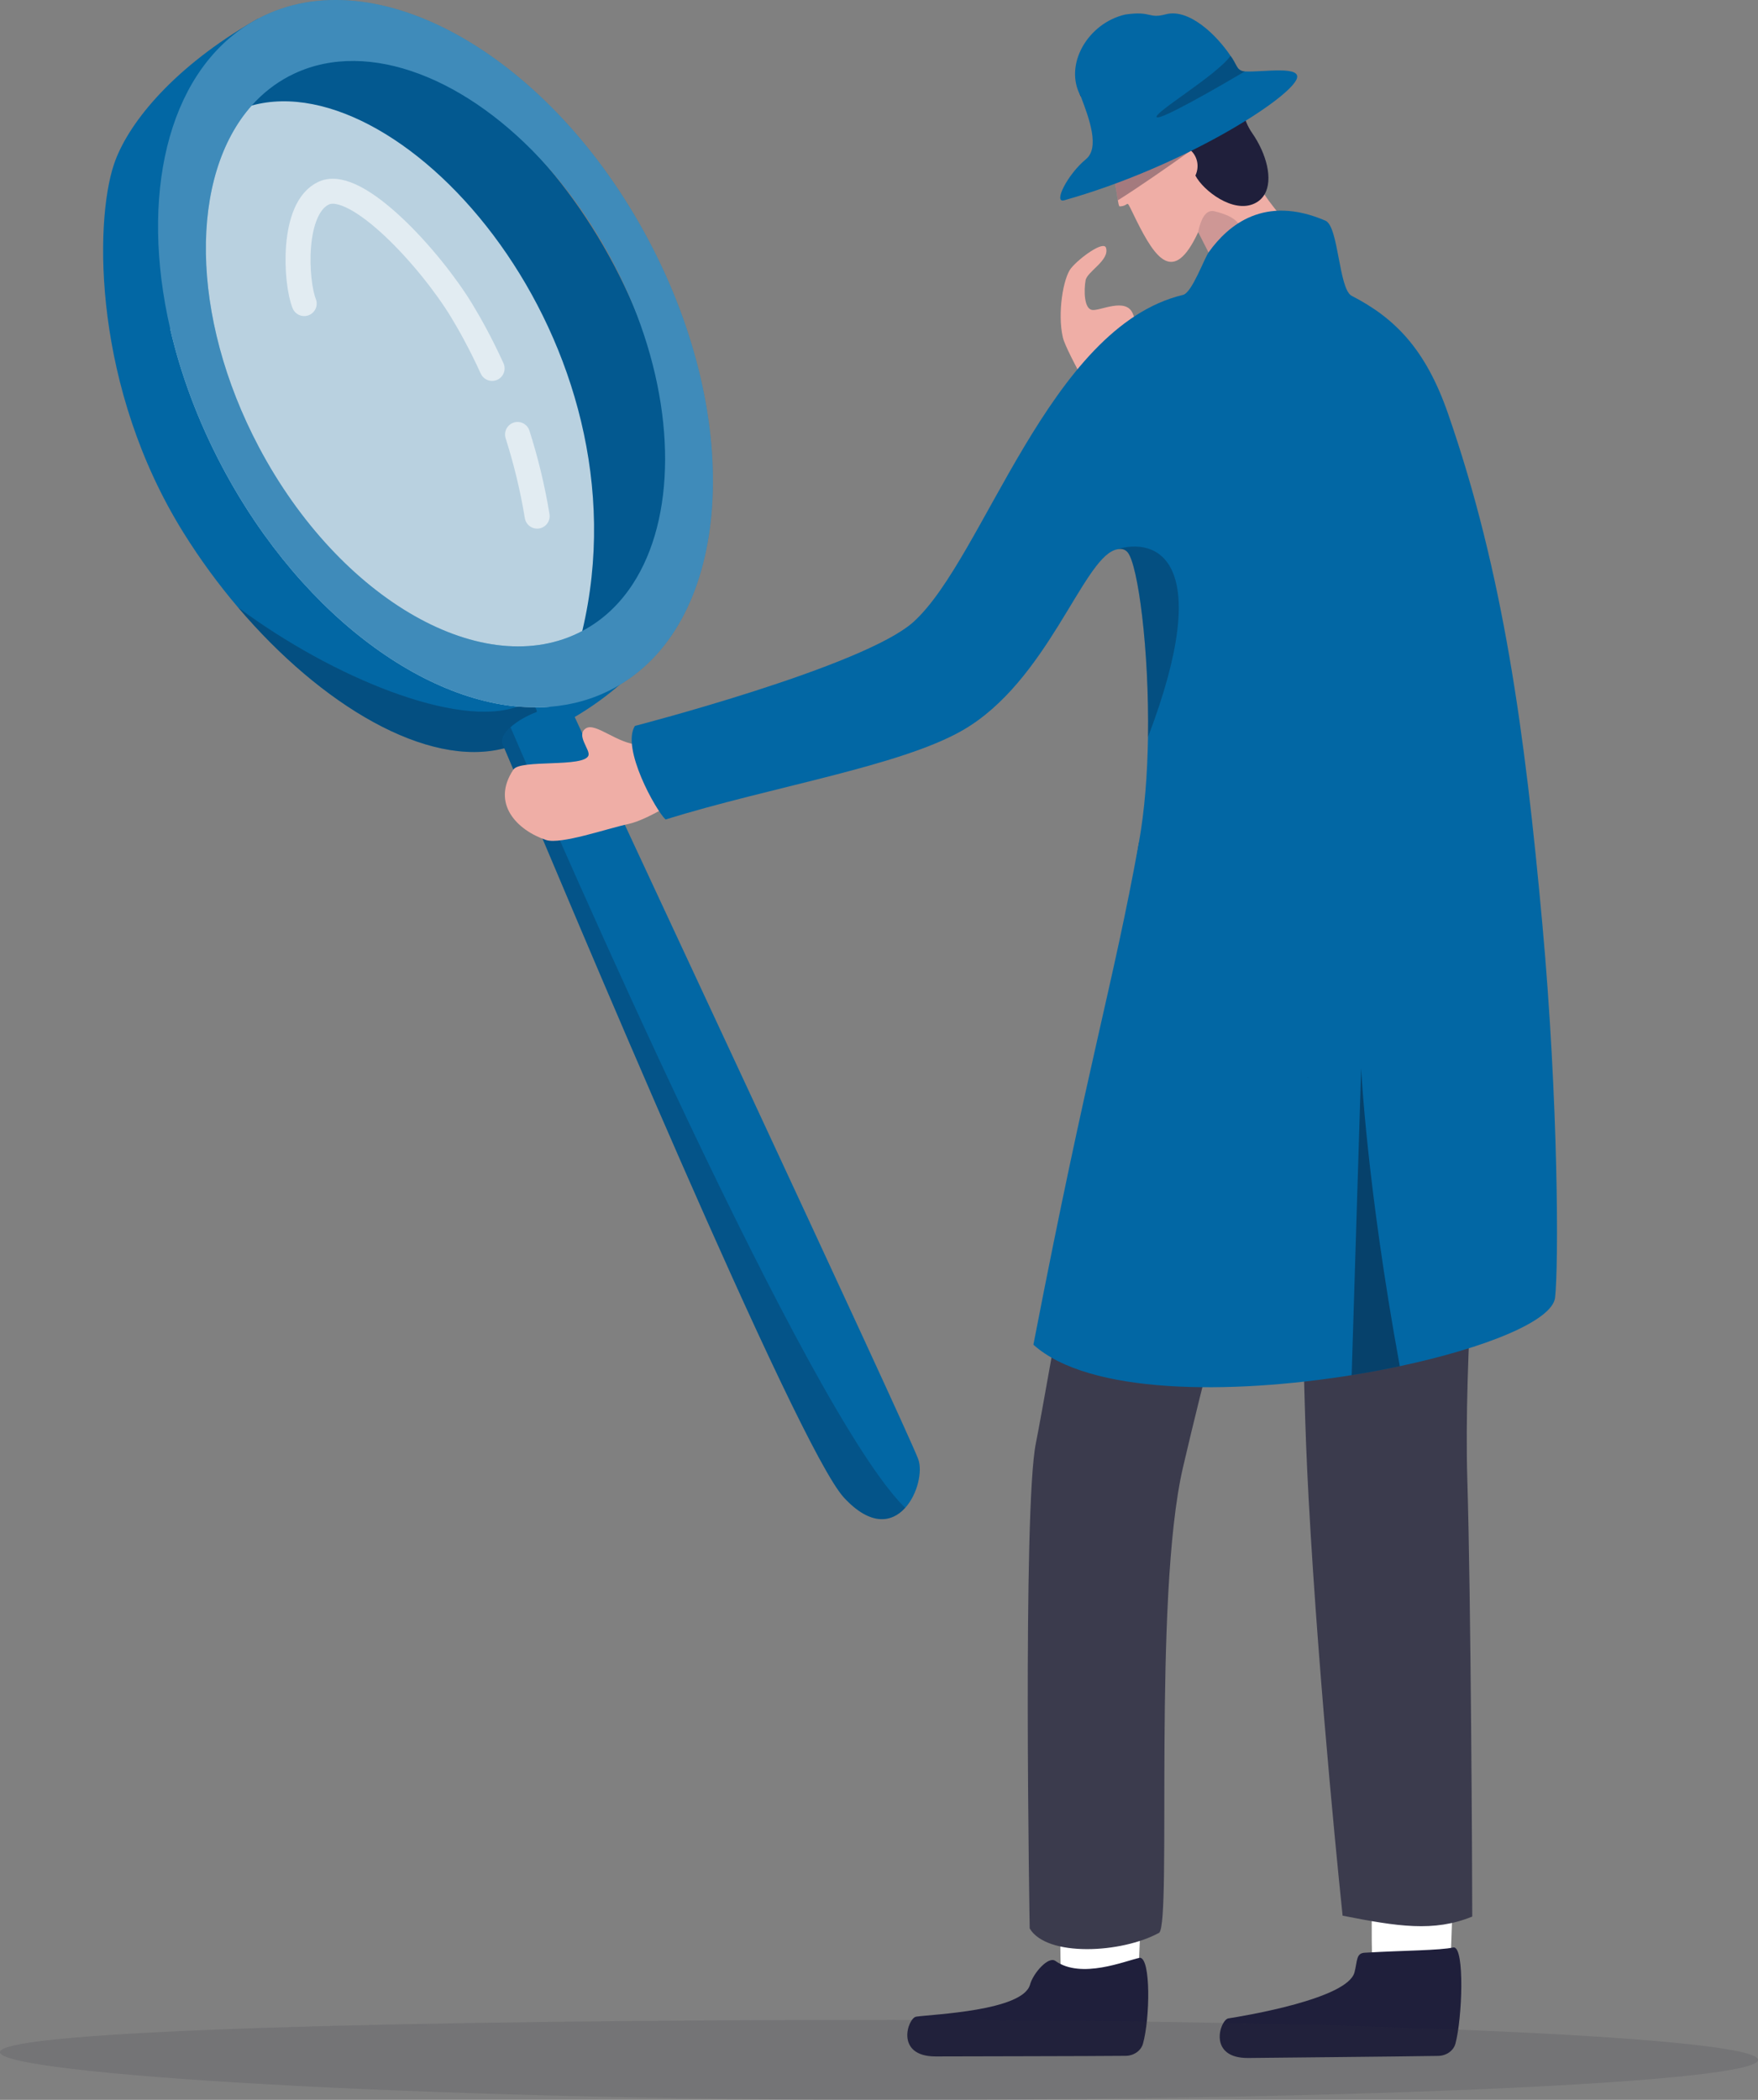
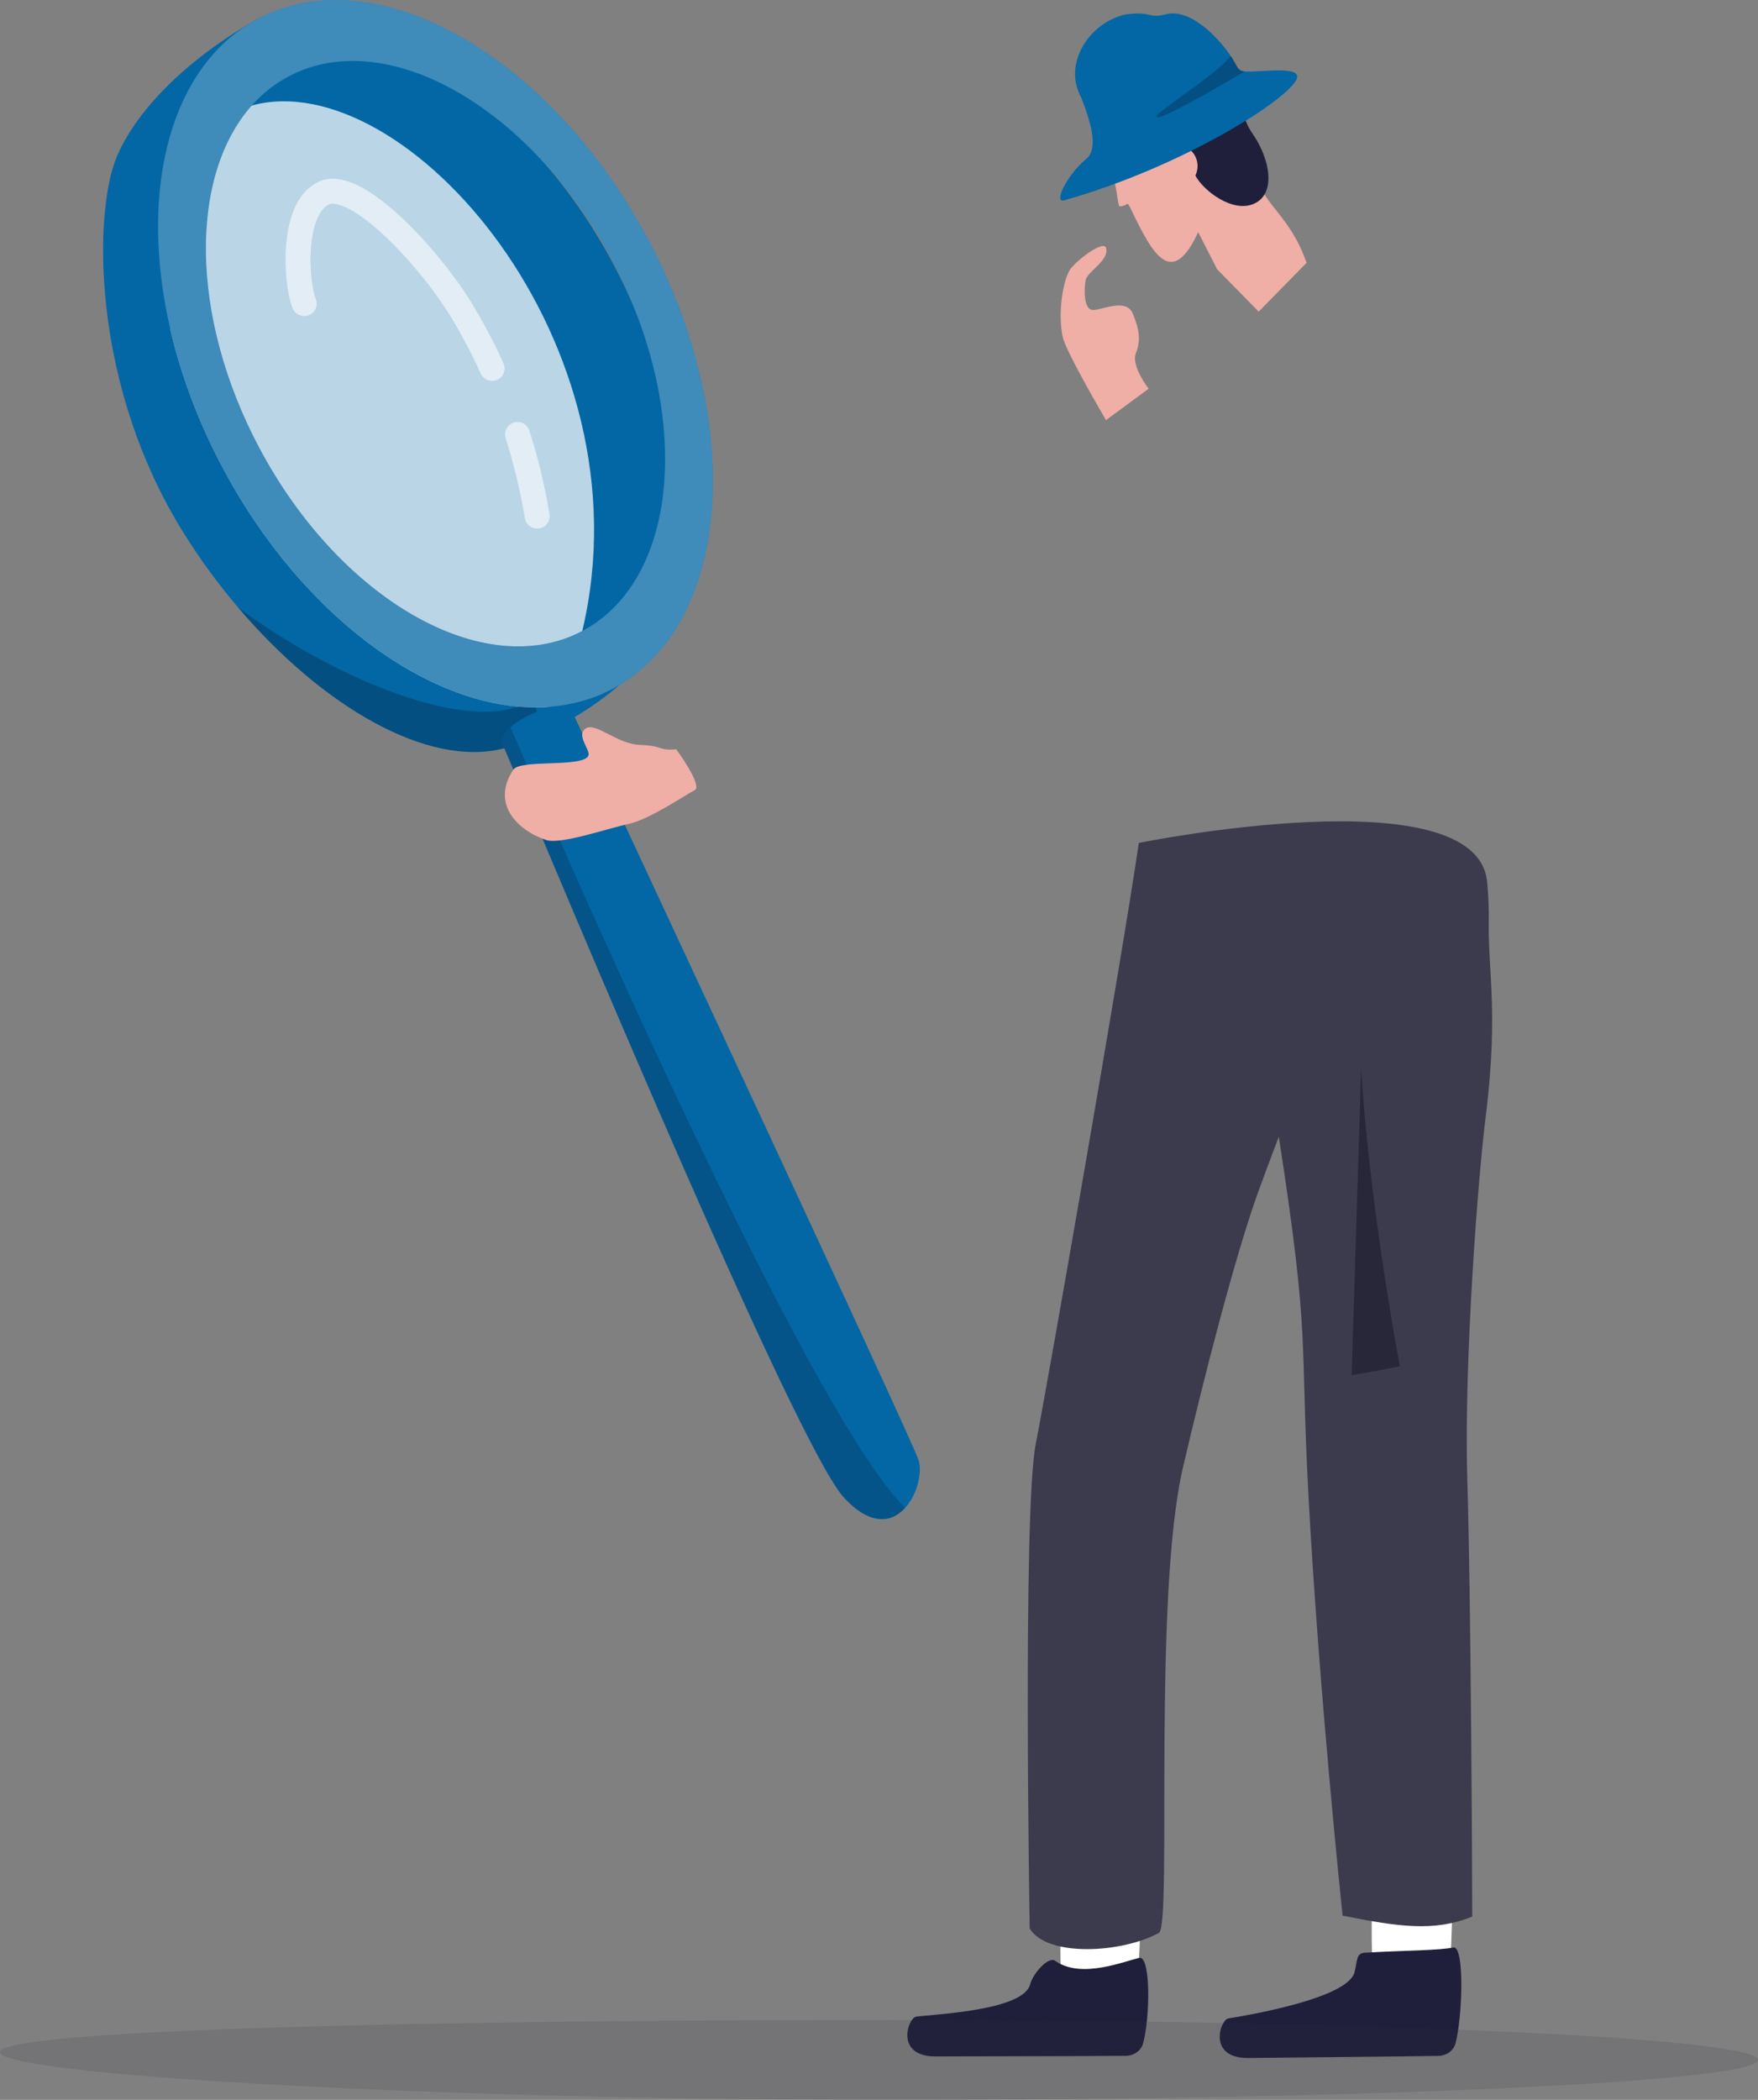
<svg xmlns="http://www.w3.org/2000/svg" id="Livello_2" viewBox="0 0 1221 1458.26">
  <rect x="0" y="0" width="1221" height="1458.26" fill="#808080" stroke="none" />
  <defs>
    <style>.cls-1,.cls-2,.cls-3{fill:#fff;}.cls-4{opacity:.16;}.cls-4,.cls-5{fill:#1f1f39;}.cls-6{fill:none;opacity:.58;stroke:#fff;stroke-linecap:round;stroke-miterlimit:10;stroke-width:17.36px;}.cls-7,.cls-8{fill:#1f1f3b;}.cls-2{opacity:.24;}.cls-9{fill:#0267a4;}.cls-5{opacity:.36;}.cls-8{opacity:.46;}.cls-10{fill:#efaea6;}.cls-11{opacity:.85;}.cls-11,.cls-12,.cls-13,.cls-14,.cls-15{fill:#0d0d1e;}.cls-12{opacity:.42;}.cls-3{opacity:.72;}.cls-13{opacity:.26;}.cls-14,.cls-16{opacity:.15;}.cls-17{fill:#3b3b4d;}.cls-15{opacity:.2;}.cls-16{fill:#32323f;}</style>
  </defs>
  <g id="Layer_1">
    <g>
      <path class="cls-10" d="M743.95,186.19c5.81-7.1,22.63-19.34,24.22-14.07,2.64,8.72-13.13,16.39-14.2,22.6-1.25,7.27-.99,19.54,4.45,20.51,5.44,.97,23.53-9.04,28.37,2.58,4.84,11.63,5.49,18.89,2.1,27.61-3.39,8.72,8.88,24.54,8.88,24.54l-29.61,21.8s-27.53-46.88-29.97-57.43c-3.86-16.63,.22-41.4,5.75-48.16Z" />
      <g>
        <path class="cls-9" d="M461.95,439.21s-9.17,16.99-31.97,36.67c-8.37,7.23-18.57,14.82-30.83,22.05-9.12,5.39-19.36,10.59-30.83,15.28-3.86,1.59-7.87,3.13-12.02,4.6-1.97,.7-3.97,1.31-5.99,1.83-53.72,14.04-127.26-29.88-184.99-97.82-13.64-16.05-26.4-33.45-37.8-51.74-62.71-100.54-62.11-214.74-48.43-255.8,9-27,38.65-64.61,92.61-96.94,2.47-1.48,5-2.96,7.58-4.42l18.39,27.73,6.88,10.37,14.38,21.7,193.64,292.03,27,40.7,9.49,14.31,12.88,19.43Z" />
        <ellipse class="cls-9" cx="302.46" cy="250.04" rx="140.36" ry="234.23" transform="translate(-81.64 169.63) rotate(-27.76)" />
-         <ellipse class="cls-14" cx="302.46" cy="250.04" rx="140.36" ry="234.23" transform="translate(-81.64 169.63) rotate(-27.76)" />
        <path class="cls-3" d="M404.41,438.2c-5.37,22.61-13.2,39.92-22.85,52.67-77,5.92-170.66-59.86-227.28-166.81-16.83-31.8-28.81-64.25-36.07-95.74h0c17.02-90.98,40.2-148.42,40.2-148.42,5.27-2.87,10.76-5.07,16.43-6.62,106.29-29.18,277.18,164.69,229.57,364.92Z" />
        <path class="cls-13" d="M368.32,513.21c-2.85,6.41-6.88,13.65-11.74,21.2-2.93-6.93-5.06-11.96-6.27-14.78-53.72,14.04-127.26-29.88-184.99-97.82,66.04,49.04,152.79,84.08,194.17,68.84h.01c6.39-2.36,10.31-1.92,12.2,.58,.63,.82,1.04,1.88,1.23,3.13,.68,4.28-1.07,10.91-4.62,18.84Z" />
        <path class="cls-9" d="M429.98,475.88c-1.42,.84-2.88,1.65-4.35,2.43-13.73,7.26-28.56,11.36-44.07,12.56-3.25,.25-6.54,.37-9.85,.37-4.03,0-8.1-.19-12.21-.58-72.18-6.57-153.91-69.69-205.22-166.61-16.82-31.8-28.81-64.25-36.07-95.74h0c-21.16-91.78-2.25-175.43,53.5-210.97,2.45-1.57,4.98-3.04,7.58-4.42,81.83-43.31,203.32,25.73,271.35,154.25,66.81,126.19,57.21,262.8-20.66,308.7Zm-49.9-360.33c-54.44-61.01-123.78-88.68-175.52-64.52-1.36,.62-2.71,1.29-4.04,2-9.78,5.17-18.35,12.02-25.68,20.24-43.37,48.73-43.19,146.26,4.98,237.27,56.3,106.35,156.86,163.51,224.59,127.66,14.38-7.61,26.13-18.81,35.17-32.74,29.41-45.29,30.22-119.53,.09-193.59-4.24-10.42-9.09-20.83-14.56-31.17-12.97-24.5-28.29-46.41-45.03-65.15Z" />
        <path class="cls-2" d="M429.98,475.88c-1.42,.84-2.88,1.65-4.35,2.43-13.73,7.26-28.56,11.36-44.07,12.56-3.25,.25-6.54,.37-9.85,.37-4.03,0-8.1-.19-12.21-.58-72.18-6.57-153.91-69.69-205.22-166.61-16.82-31.8-28.81-64.25-36.07-95.74h0c-21.16-91.78-2.25-175.43,53.5-210.97,2.45-1.57,4.98-3.04,7.58-4.42,81.83-43.31,203.32,25.73,271.35,154.25,66.81,126.19,57.21,262.8-20.66,308.7Zm-49.9-360.33c-54.44-61.01-123.78-88.68-175.52-64.52-1.36,.62-2.71,1.29-4.04,2-9.78,5.17-18.35,12.02-25.68,20.24-43.37,48.73-43.19,146.26,4.98,237.27,56.3,106.35,156.86,163.51,224.59,127.66,14.38-7.61,26.13-18.81,35.17-32.74,29.41-45.29,30.22-119.53,.09-193.59-4.24-10.42-9.09-20.83-14.56-31.17-12.97-24.5-28.29-46.41-45.03-65.15Z" />
        <path class="cls-9" d="M628.68,1047.16c-9.05,10.04-23.77,13.07-42.43-7.03-32.82-35.34-193.08-418.97-229.67-505.72-2.93-6.93-5.06-11.96-6.27-14.78-.5-1.14-.85-1.92-1.03-2.3-1.75-3.68,.7-8.15,5.3-12.3,4.62-4.19,11.43-8.1,18.36-10.66,11.09-4.1,22.5-4.73,25.72,2.5,.11,.25,.27,.6,.49,1.06,13.48,29.59,230.02,492.44,238.57,515.33,3.12,8.35-.37,24.32-9.04,33.9Z" />
        <g>
          <path class="cls-6" d="M341.79,255.85c-7.7-16.9-15.24-30.43-21.06-40.03-21.73-35.84-72.94-91.98-95.68-81.79-22.74,10.19-19.75,61.91-13.77,76.79" />
          <path class="cls-6" d="M373.08,358.43c-3.36-20.54-8.16-39.53-13.63-56.71" />
        </g>
        <path class="cls-15" d="M628.68,1047.16c-9.05,10.04-23.77,13.07-42.43-7.03-36.5-39.3-230.65-509.46-236.96-522.8-1.75-3.68,.7-8.15,5.3-12.3,33.97,79.03,206.46,475.74,274.1,542.13Z" />
      </g>
      <path class="cls-1" d="M737.48,1377.37c-2.06-19.02-.53-67.21-.53-67.21l56.36-1.83-3.03,72.36-37.25,23.01-15.55-26.33Z" />
      <path class="cls-7" d="M732.92,1361.74c-4.75-3.39-15.34,8.5-17.52,16.49-5,18.28-67.87,20.61-79.07,22.26-5.78,.85-15.1,27.73,13.68,27.62,24.88-.1,104.57-.16,131.8-.42,5.69-.06,10.67-3.52,12.04-8.47,4.9-17.66,5.5-59.08-2.1-59.66-10.24,2.14-40.71,15.1-58.82,2.18Z" />
      <path class="cls-1" d="M954.01,1377.69c-2.18-19.01-.95-67.21-.95-67.21l56.35-2.12-2.58,72.38-37.11,23.2-15.71-26.25Z" />
      <path class="cls-7" d="M947.81,1356.09c-6.06,.36-4.97,5.65-7.07,13.65-4.82,18.32-76.38,30.21-87.56,31.94-5.77,.9-14.82,27.85,13.95,27.51,24.88-.3,104.57-.98,131.79-1.46,5.69-.1,10.63-3.6,11.95-8.56,4.72-17.7,6.49-66.28-1.11-66.8-10.22,2.22-34.33,2.06-61.94,3.72Z" />
      <path class="cls-17" d="M1034.66,748.76c-.71,8.6-1.67,17.96-2.96,28.21-4.86,38.43-15.09,168.06-12.59,250.4,2.5,81.94,3.42,274.24,3.42,303.6-26.68,10.91-51.91,6.89-90.04-.62,0,0-16.11-151.78-23.63-290.24-6.1-112.42,1.48-107.53-20.67-250.68v.02c-.26,.66-5.66,14.61-13.52,36.06-16.81,45.8-39.59,135.67-53.06,193.6-21,90.4-7.71,314.97-16.49,323.1-26.18,14.38-78.13,16.98-89.96-2.99,0,0-5.01-291.38,4.3-337.02,6.31-31.03,59.6-335.12,71.49-416.81,0,0,234.72-47.73,241.91,27.04,.98,10.22,1.27,19.25,1.14,27.87-.19,11.61,.5,22.37,1.18,34.17,1.1,19.28,2.18,41.29-.53,74.28Z" />
      <path class="cls-16" d="M0,1425.14c0,15.33,288.07,33.12,620,33.12s601-12.42,601-27.75c0-15.33-269.08-27.75-601-27.75S0,1409.81,0,1425.14Z" />
      <path class="cls-10" d="M469.66,520.31c-11.78,1.26-9.44-2.53-25.15-3.01-15.71-.48-30.77-15.91-37.63-11.46-7.14,4.63,3.28,14.86,1.81,18.85-3.11,8.48-47.3,2.51-52.1,9.73-15.87,23.85,2.88,42.28,22.64,48.91,10.09,3.38,42.42-7.94,57.21-11.1,14.79-3.16,39.88-20.41,45.96-23.44,6.08-3.03-12.74-28.48-12.74-28.48Z" />
-       <path class="cls-10" d="M840.13,59.71c3.64,5.53,7.12,12.22,10.59,19.56,.96,2.01,1.91,4.06,2.87,6.16,7.4,16.19,15.03,34.5,24.65,49.62,8.03,12.65,20.6,22.7,29.24,47.47l-33.29,33.9-28.88-29.46s-3.42-6.72-13.12-25.76c-17.1,36.91-29.77,18.12-42.76-7.82-8.93-17.87-3.55-10.11-11.97-10.05-.49-.96-.76-2.29-1.07-4.22h.01c-.53-3.27-1.12-8.3-3.01-16.27h.01c-.43-1.82-.93-3.8-1.5-5.93-1.47-5.46-3.46-12.01-6.23-19.88-.56-1.6-1.16-3.27-1.78-4.99-.05-.11-.09-.23-.13-.35-.8-2.19-.04-5.73,1.94-9.91v-.02c7.72-16.4,33.93-42.75,57.55-36.81,6.31,1.59,11.79,7.01,16.89,14.76Z" />
+       <path class="cls-10" d="M840.13,59.71c3.64,5.53,7.12,12.22,10.59,19.56,.96,2.01,1.91,4.06,2.87,6.16,7.4,16.19,15.03,34.5,24.65,49.62,8.03,12.65,20.6,22.7,29.24,47.47l-33.29,33.9-28.88-29.46s-3.42-6.72-13.12-25.76c-17.1,36.91-29.77,18.12-42.76-7.82-8.93-17.87-3.55-10.11-11.97-10.05-.49-.96-.76-2.29-1.07-4.22c-.53-3.27-1.12-8.3-3.01-16.27h.01c-.43-1.82-.93-3.8-1.5-5.93-1.47-5.46-3.46-12.01-6.23-19.88-.56-1.6-1.16-3.27-1.78-4.99-.05-.11-.09-.23-.13-.35-.8-2.19-.04-5.73,1.94-9.91v-.02c7.72-16.4,33.93-42.75,57.55-36.81,6.31,1.59,11.79,7.01,16.89,14.76Z" />
      <path class="cls-7" d="M860.27,65.48c.79,2.43,1.36,4.76,1.89,7.07,.43,1.89,.82,3.75,1.31,5.61,1.17,4.64,2.75,9.28,6.24,14.3,9.98,14.37,14.63,32.26,8.54,42.58-1.56,2.64-3.83,4.79-6.9,6.25-15.01,7.18-35.87-9.15-41.09-19.37,3.17-6.97,.88-13.69-3.13-17.38-5.1-4.73-13-4.55-15.77,6.36-9.49,4.47-11.43,4.42-14.29-1.09-.74-1.44-1.54-3.25-2.57-5.46-3.23-6.96-7.04-5.78-12.76-4.88-3.01,.49-6.54,.88-10.81-.03-2.47-.53-4.17-1.34-5.26-2.42-1.33-1.27-1.79-2.93-1.78-4.99,.01-2.74,.9-6.16,1.81-10.26,.68-3.03,1.38-6.42,1.73-10.18,.77-8.01-13.6-1.11-16.82-4.77-.36-.38-.58-.91-.61-1.6-.02-.09-.03-.19-.02-.3-.03-7.5-5.09-19.45,8.22-17.76,13.31,1.69,15.77,10.29,21.66-8.22,5.89-18.51,20.52-26.43,35.14-12.27,16.9,16.39,3.89-5.8,21.9,8.69,15.29,12.29,20.65,21.7,23.38,30.11Z" />
-       <path class="cls-4" d="M832.18,161.19c2.84-14.01,7.85-15.32,11.4-14.45,31.93,7.83,13.05,23.66,13.31,40.93,.26,17.27-11.6-.73-11.6-.73l-13.12-25.75Z" />
-       <path class="cls-9" d="M1080.08,901.11c-1.85,16.14-48.18,34.95-107.86,47.65-10.77,2.3-21.98,4.39-33.44,6.22-84.49,13.58-182.67,13.46-221.04-21.14,38.34-198.24,55.17-248.74,73.22-348.44,4.09-22.59,5.98-48.23,6.37-73.48,.91-60.79-6.94-119.41-14.04-128.22-2-2.48-4.81-2.98-8.28-1.99-.19,.05-.39,.11-.57,.18-.02,0-.06,.01-.1,.04-22.71,7.59-47.18,91.44-105.65,125.17-43.41,25.04-133.28,39.26-206.44,62-6.72-6.28-30.92-49.46-21.29-64.97,0,0,159.25-41.18,193.58-72.32,49.09-44.53,93.75-204.71,187.11-227.02,6.24-1.49,14.53-25.04,17.96-29.8,13.49-18.74,38.62-39.97,80.96-21.74,9.24,3.98,9.18,47.54,18.23,52.19,30.27,15.56,51.41,37.28,66.8,81.48,38.47,110.54,53.51,221.63,65.65,355.11,11.24,123.69,11.32,237.26,8.82,259.07Z" />
      <path class="cls-8" d="M908.87,748.33s-.02,.04-.03,.12c-.43-.25-.6-.37-.65-.41,.11,.01,.69,.29,.69,.29Z" />
-       <path class="cls-5" d="M850.26,52.8l14.41,18.25c-.83,.49-1.67,1-2.51,1.5,.43,1.89,.82,3.75,1.31,5.61-2.44,1.8-5.82,4.29-9.87,7.26-7.18,5.24-16.47,11.98-26.47,19.12-17.21,12.24-36.52,25.65-50.73,34.56-.53-3.26-1.12-8.29-3.01-16.26-.8,.44-1.61,.87-2.4,1.3l.91-7.24,1.48-11.72,8.37-5.71,58.39-39.76,10.13-6.9Z" />
      <path class="cls-12" d="M972.22,948.76c-10.77,2.3-21.98,4.39-33.44,6.22l6.59-213.19s3.79,81.03,26.84,206.97Z" />
      <path class="cls-11" d="M774.34,381.92s.06-.02,.1-.02c-.02,0-.06,.01-.1,.04h0Z" />
-       <path class="cls-13" d="M797.33,511.92c.91-60.79-6.94-119.41-14.04-128.22-2-2.48-4.81-2.98-8.28-1.99,28.69-9.3,69.09,7.41,22.32,130.2Z" />
      <g>
        <path class="cls-9" d="M900.34,55.44c-7.41,14.92-80.47,60.92-161.18,83.65-7.98,2.25,2.37-18.13,15.05-28.52,9.69-7.92,2.44-27.99-3.61-43.74-12-21.76,4.92-50.77,30.92-56.74,18.51-2.7,15.9,3.14,28.09-.14,16.14-4.35,35.36,14.37,45.06,28.86,4.05,4.76,3.68,10.34,9.96,10.79,12.34,.7,40.86-4.51,35.71,5.84Z" />
        <path class="cls-13" d="M864.62,49.59c-17.75,10.45-58.44,33.98-61.19,31.84-3.27-2.55,41.23-28.79,51.22-42.64,2.1,3.14,3.78,5.91,4.84,7.97,.96,1.86,2.76,2.7,5.13,2.82Z" />
      </g>
    </g>
  </g>
</svg>